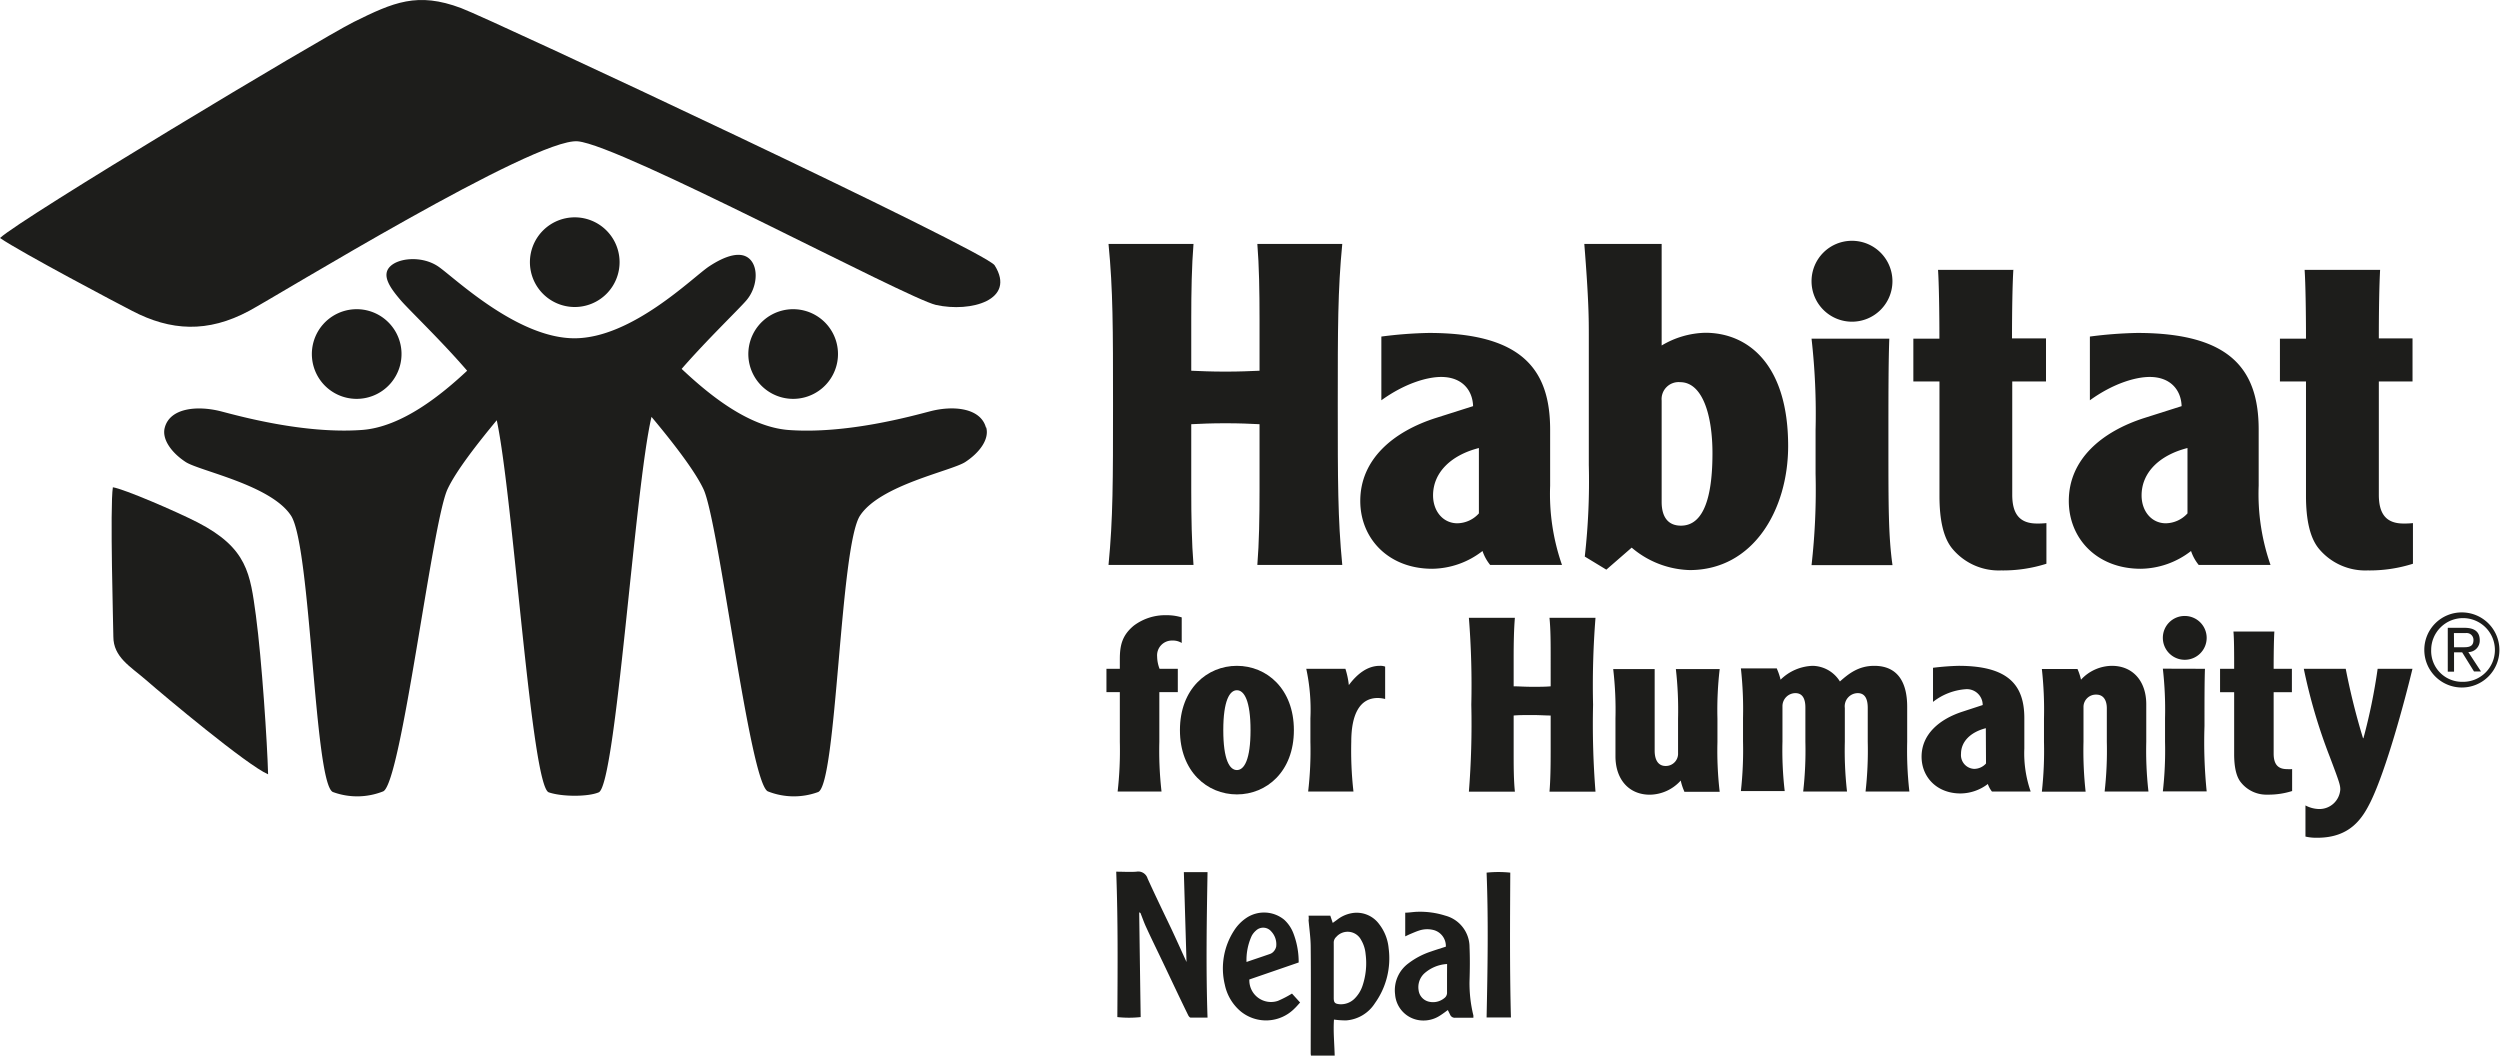
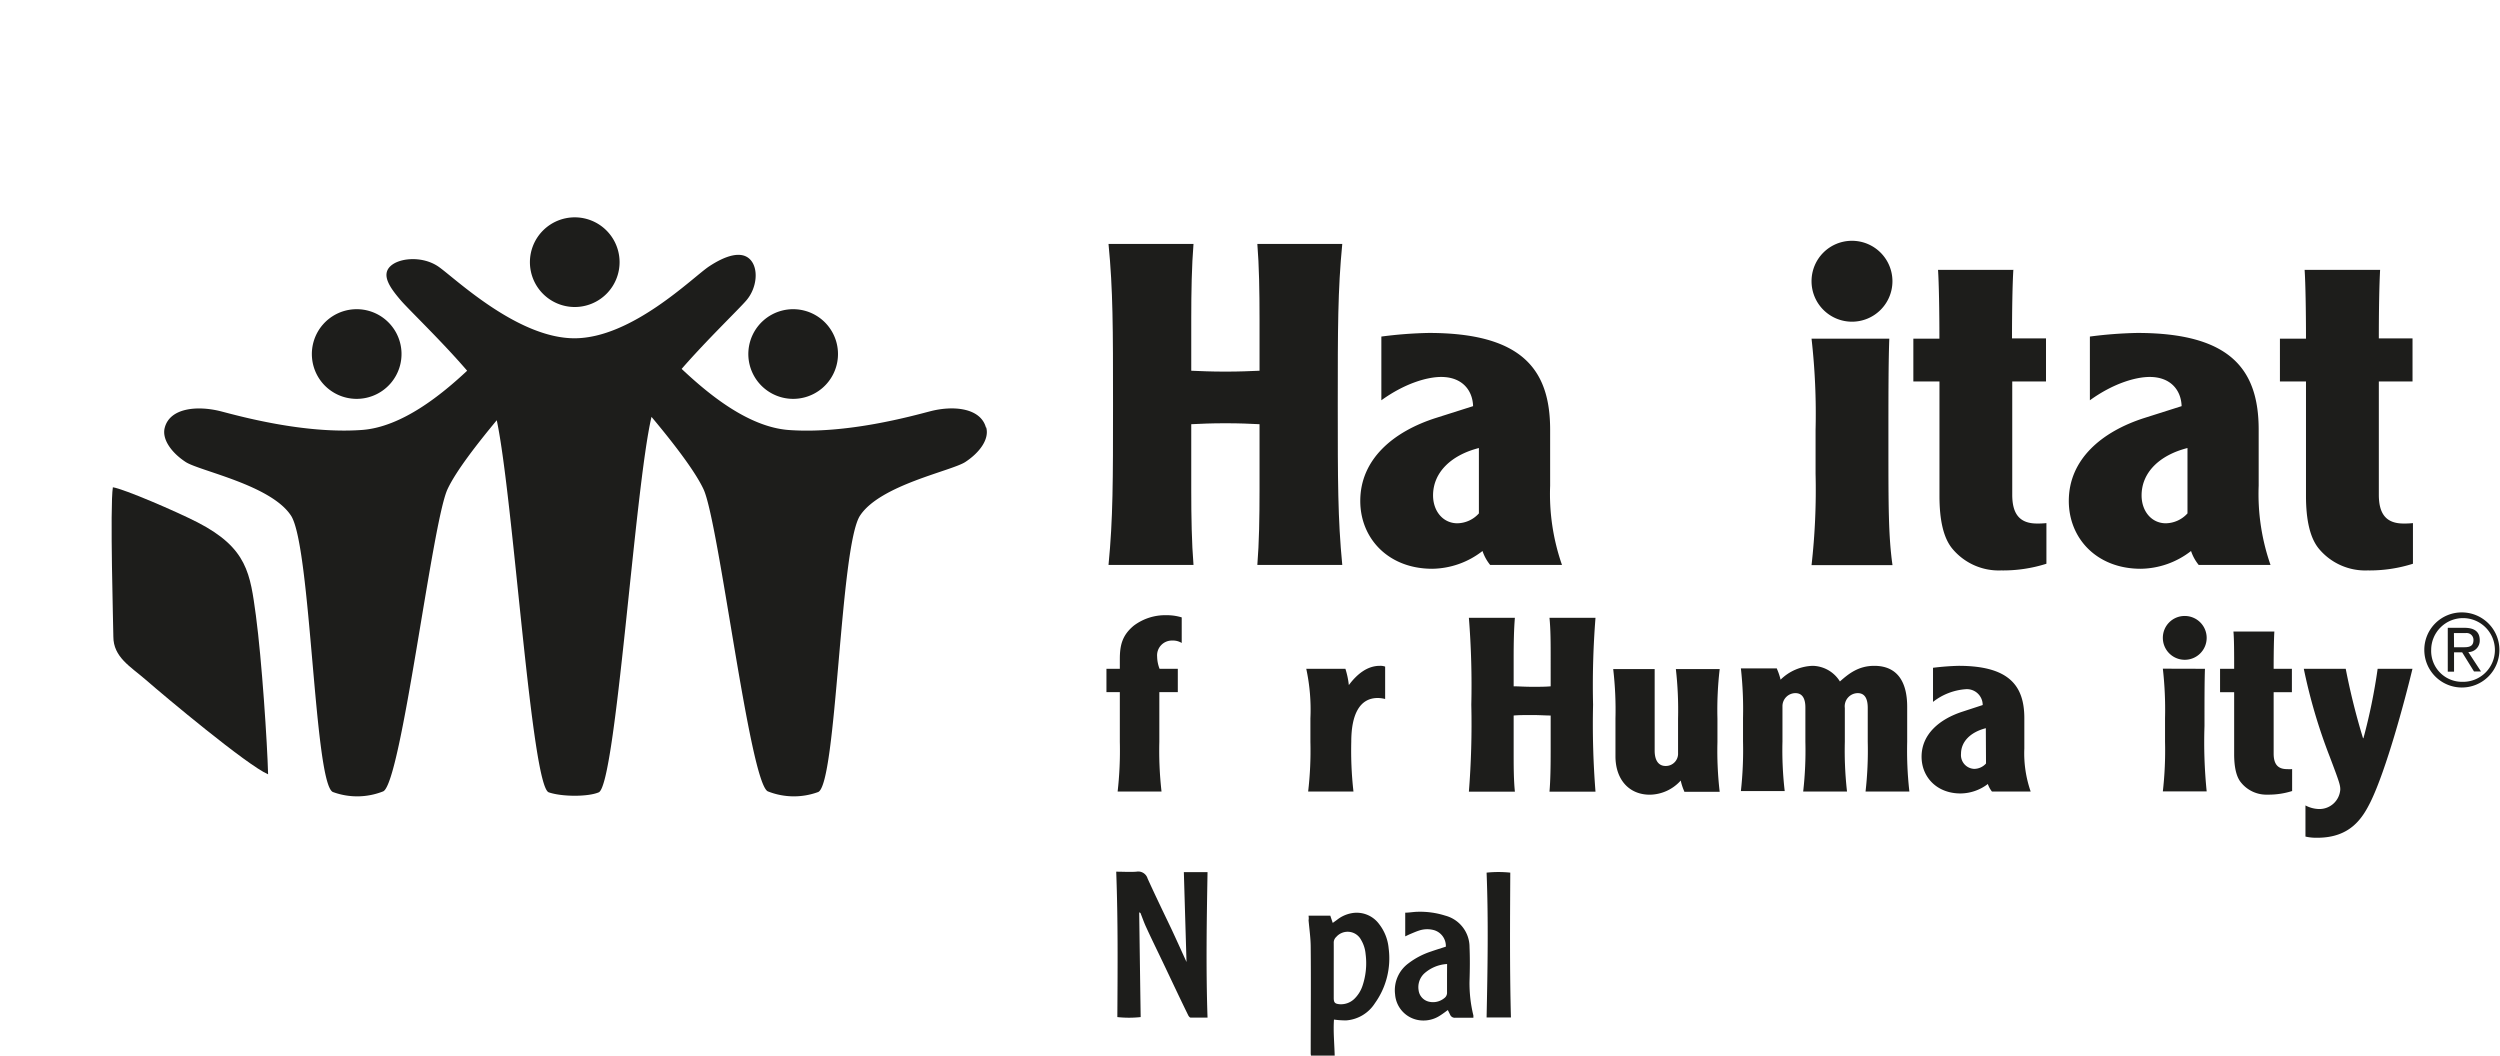
<svg xmlns="http://www.w3.org/2000/svg" id="Layer_1" data-name="Layer 1" viewBox="0 0 422.14 178.23">
  <defs>
    <style>.cls-1{fill:#1d1d1b;}</style>
  </defs>
  <g id="HFH_Logo_ID" data-name="HFH Logo ID">
    <path class="cls-1" d="M193,180c1.2,0,2.31.08,3.4,0a1.65,1.65,0,0,1,1.9,1.16c1.29,2.84,2.65,5.65,4,8.47.87,1.86,1.71,3.73,2.57,5.62-.15-5-.3-10.09-.45-15.18h4c-.14,8.17-.28,16.32,0,24.57-1,0-1.92,0-2.85,0-.15,0-.34-.24-.42-.41-1.47-3-2.92-6.1-4.38-9.16-.9-1.88-1.82-3.75-2.69-5.65-.36-.76-.63-1.55-.94-2.33,0-.09-.08-.16-.26-.22q.12,8.83.25,17.68a18.14,18.14,0,0,1-3.94,0C193.24,196.45,193.31,188.3,193,180Z" transform="translate(-4.52 -32.81)" />
    <path class="cls-1" d="M225.48,187.43h3.67l.41,1.22.71-.51A5.58,5.58,0,0,1,232.8,187a4.7,4.7,0,0,1,4.58,1.83,7.79,7.79,0,0,1,1.62,4.1,13,13,0,0,1-2.32,9.28,6.3,6.3,0,0,1-4.83,2.9,14,14,0,0,1-2.08-.14c-.14,2,.07,4,.12,6.09h-4a2.45,2.45,0,0,1-.05-.35c0-6,.06-12,0-17.94,0-1.53-.23-3.06-.36-4.59C225.53,187.94,225.51,187.73,225.48,187.43Zm4.25,9.28v4.6c0,.79.19,1,1,1.07a3.26,3.26,0,0,0,2.44-.87,5.48,5.48,0,0,0,1.41-2.22,12,12,0,0,0,.53-5.39,5.6,5.6,0,0,0-.76-2.38,2.56,2.56,0,0,0-4.2-.5,1.28,1.28,0,0,0-.42,1C229.74,193.59,229.73,195.15,229.73,196.71Z" transform="translate(-4.52 -32.81)" />
    <path class="cls-1" d="M249,203.36c-.45.33-.83.62-1.24.88a5.1,5.1,0,0,1-3.34.87,4.76,4.76,0,0,1-4.33-4.39,5.63,5.63,0,0,1,2.25-5.24,12.87,12.87,0,0,1,3.81-2c.83-.29,1.68-.55,2.51-.82a2.79,2.79,0,0,0-2-2.79,4.31,4.31,0,0,0-2.49.06c-.57.18-1.11.43-1.67.66l-.7.33v-4c.7,0,1.39-.14,2.08-.15a14.06,14.06,0,0,1,4.68.65,5.5,5.5,0,0,1,4.1,5.32c.08,1.89.06,3.79,0,5.69a22.59,22.59,0,0,0,.65,5.85c0,.08,0,.18,0,.38h-1.22c-.61,0-1.21,0-1.81,0a.85.85,0,0,1-.91-.54C249.26,203.9,249.14,203.67,249,203.36Zm-.13-7.77A6.3,6.3,0,0,0,245,197.2a3.18,3.18,0,0,0-.94,2.82,2.26,2.26,0,0,0,1.7,1.92,3,3,0,0,0,2.64-.59,1.12,1.12,0,0,0,.46-1c0-1,0-2,0-3Z" transform="translate(-4.52 -32.81)" />
-     <path class="cls-1" d="M223.81,195.33l-8.33,2.87a3.66,3.66,0,0,0,4.83,3.61,18,18,0,0,0,2.37-1.23l1.37,1.51c-.32.35-.61.7-.93,1a6.76,6.76,0,0,1-9.11.49,8,8,0,0,1-2.67-4.49,11.75,11.75,0,0,1,1.58-9.18,7.29,7.29,0,0,1,2.11-2.14,5.37,5.37,0,0,1,6.31.32,6,6,0,0,1,1.57,2.3A13.48,13.48,0,0,1,223.81,195.33Zm-8.8-.09c1.4-.48,2.67-.9,3.93-1.34a1.44,1.44,0,0,0,.6-.38,1.83,1.83,0,0,0,.47-.86,3.16,3.16,0,0,0-.84-2.58,1.77,1.77,0,0,0-2.57-.14,3.24,3.24,0,0,0-.72.89A9.8,9.8,0,0,0,215,195.24Z" transform="translate(-4.52 -32.81)" />
    <path class="cls-1" d="M259.65,204.61h-4.11c.17-8.18.32-16.32,0-24.45a19.26,19.26,0,0,1,4,0C259.5,188.27,259.43,196.42,259.65,204.61Z" transform="translate(-4.52 -32.81)" />
    <path class="cls-1" d="M57.2,93.14a7.57,7.57,0,1,1,8.09,7,7.56,7.56,0,0,1-8.09-7" transform="translate(-4.52 -32.81)" />
    <path class="cls-1" d="M146,93.14a7.57,7.57,0,1,0-8.1,7,7.57,7.57,0,0,0,8.1-7" transform="translate(-4.52 -32.81)" />
    <path class="cls-1" d="M171,105c-.89-3.28-5.42-3.78-9.42-2.74-3.15.82-14.12,3.87-23.86,3.16-7-.51-13.85-6.33-18.1-10.32,4.23-4.87,9.68-10.1,10.93-11.57,1.81-2.11,2.11-5.42.61-6.93s-4.22-.59-6.93,1.21-13,12.12-22.71,12.12-20.34-10.31-23-12.12-6.63-1.5-8.13,0,0,3.61,1.81,5.72c1.28,1.5,6.94,6.92,11.2,11.88-4.28,4-11,9.51-17.76,10-9.75.71-20.72-2.34-23.87-3.16-4-1-8.53-.54-9.42,2.74-.56,2,1.19,4.31,3.52,5.83s14.4,3.87,17.79,9.06,3.91,45.33,7.08,46.67a11.86,11.86,0,0,0,8.5-.12c3.07-1.55,8.23-45.35,10.84-51,1.44-3.1,5.08-7.75,8.32-11.66,2.79,13.08,5.84,61.81,8.78,62.83,2.23.77,6.66.77,8.44,0,2.9-1.26,6.07-51.27,8.91-63.4,3.35,4,7.28,9,8.79,12.23,2.61,5.63,7.77,49.43,10.84,51a11.88,11.88,0,0,0,8.51.12c3.15-1.34,3.67-41.48,7.07-46.67s15.46-7.54,17.78-9.06,4.09-3.78,3.53-5.83" transform="translate(-4.52 -32.81)" />
    <path class="cls-1" d="M94,77.08a7.57,7.57,0,1,1,7.57,7.57A7.57,7.57,0,0,1,94,77.08" transform="translate(-4.52 -32.81)" />
-     <path class="cls-1" d="M172.47,77.61c3.68,5.84-4,8-9.91,6.69-4.93-1.13-53.25-27-60.49-27.63S51.38,82.74,46.59,85.3c-7,3.76-13.26,3.4-19.76,0C24.69,84.21,8.13,75.47,4.52,73c3.61-3.37,53.87-33.54,59.71-36.47C71,33.18,75,31.41,82.37,34.17c5.13,1.92,88.57,41,90.1,43.44" transform="translate(-4.52 -32.81)" />
    <path class="cls-1" d="M23.58,115.09c1.88.28,10.77,4.11,14.29,5.92,8.46,4.36,8.89,8.69,9.86,15.74,1,7.51,1.92,21.51,2.06,26.81-3.53-1.52-17.4-13.12-20.7-16-2.57-2.22-5.43-3.8-5.43-7.25,0-1.31-.6-22-.08-25.24" transform="translate(-4.52 -32.81)" />
    <path class="cls-1" d="M420.29,136.22a6.34,6.34,0,1,1-6.41,6.32,6.31,6.31,0,0,1,6.41-6.32m0,11.72a5.38,5.38,0,1,0-5.25-5.4,5.21,5.21,0,0,0,5.25,5.4m-1.39-1.72h-1.06v-7.4h2.82c1.73,0,2.58.7,2.58,2.1a1.94,1.94,0,0,1-1.93,2l2.14,3.27h-1.18l-2-3.23H418.9Zm0-4.12h1.75c1.16,0,1.53-.41,1.53-1.25a1.15,1.15,0,0,0-1.3-1.14h-2Z" transform="translate(-4.52 -32.81)" />
    <path class="cls-1" d="M206.05,74c-.3,3.72-.38,8-.38,12.68v8.73c1.67.07,3.34.15,5.77.15s4.1-.08,5.76-.15V86.68c0-4.63-.07-9-.37-12.68h14.34c-.76,7.82-.76,14.2-.76,27.1s0,19.28.76,27.1H216.83c.3-3.72.37-8,.37-12.68V104.44c-1.66-.08-3.33-.16-5.76-.16s-4.1.08-5.77.16v11.08c0,4.63.08,9,.38,12.68H191.7c.76-7.82.76-14.2.76-27.1s0-19.28-.76-27.1h14.35" transform="translate(-4.52 -32.81)" />
    <path class="cls-1" d="M237.77,89.64a71.22,71.22,0,0,1,8-.61c15.72,0,20.5,6.15,20.5,16.32v9.49a36.37,36.37,0,0,0,2,13.36H256.14a7.52,7.52,0,0,1-1.29-2.35,14.09,14.09,0,0,1-8.49,3c-7.37,0-12.15-5.08-12.15-11.46,0-7,5.53-11.69,12.75-14l6.3-2c-.08-2.66-1.82-4.93-5.39-4.93-2.43,0-6.22,1.13-10.1,3.94V89.64m16.47,18.82c-4.77,1.22-7.74,4.18-7.74,8,0,2.66,1.68,4.71,4.11,4.71a5,5,0,0,0,3.63-1.67Z" transform="translate(-4.52 -32.81)" />
-     <path class="cls-1" d="M285.1,74V91.15A15,15,0,0,1,292.46,89c7.21,0,14,5.31,14,19.13,0,10.7-5.85,20.94-16.63,20.94a15.73,15.73,0,0,1-9.79-3.79L275.76,129l-3.64-2.21a113.38,113.38,0,0,0,.68-15.48V89.48c0-2.8,0-5.91-.76-15.48H285.1m0,43.57c0,2.2.83,4,3.26,4,3.12,0,5.32-3.19,5.32-12.23,0-6.45-1.68-12-5.47-12a2.87,2.87,0,0,0-3.11,3.11Z" transform="translate(-4.52 -32.81)" />
    <path class="cls-1" d="M317.24,73.47a6.83,6.83,0,1,1-6.83,6.83,6.81,6.81,0,0,1,6.83-6.83M323.54,90c-.15,3.94-.15,9.71-.15,17.9,0,10.32,0,15.49.69,20.34H310.41a113.38,113.38,0,0,0,.68-15.48v-7.29A113.23,113.23,0,0,0,310.41,90Z" transform="translate(-4.52 -32.81)" />
    <path class="cls-1" d="M344.49,78.33c-.15,2.35-.23,6.83-.23,11.62H350v7.27h-5.7v19.13c0,3.12,1.14,4.86,4.18,4.86a13.87,13.87,0,0,0,1.59-.07V128a24.15,24.15,0,0,1-7.66,1.13,10.18,10.18,0,0,1-8.2-3.64c-1.6-1.9-2.2-5.08-2.2-8.95V97.22h-4.41V90H332c0-4.79-.08-9.27-.23-11.62h12.75" transform="translate(-4.52 -32.81)" />
    <path class="cls-1" d="M357.41,89.64a71,71,0,0,1,8-.61c15.71,0,20.5,6.15,20.5,16.32v9.49a36.37,36.37,0,0,0,2,13.36H375.78a7.52,7.52,0,0,1-1.29-2.35,14.1,14.1,0,0,1-8.5,3c-7.37,0-12.14-5.08-12.14-11.46,0-7,5.54-11.69,12.75-14l6.3-2c-.08-2.66-1.82-4.93-5.39-4.93-2.43,0-6.22,1.13-10.1,3.94V89.64m16.48,18.82c-4.79,1.22-7.75,4.18-7.75,8,0,2.66,1.67,4.71,4.1,4.71a5.05,5.05,0,0,0,3.65-1.67Z" transform="translate(-4.52 -32.81)" />
    <path class="cls-1" d="M406.42,78.33c-.14,2.35-.22,6.83-.22,11.62h5.69v7.27H406.2v19.13c0,3.12,1.14,4.86,4.17,4.86a13.87,13.87,0,0,0,1.59-.07V128a24.15,24.15,0,0,1-7.66,1.13,10.18,10.18,0,0,1-8.2-3.64c-1.59-1.9-2.2-5.08-2.2-8.95V97.22h-4.4V90h4.4c0-4.79-.08-9.27-.23-11.62h12.75" transform="translate(-4.52 -32.81)" />
    <path class="cls-1" d="M204.06,141.38a2.84,2.84,0,0,0-1.6-.41,2.5,2.5,0,0,0-2.55,2.72,5.89,5.89,0,0,0,.41,2.05h3.08v3.94h-3.12v8.39a61.22,61.22,0,0,0,.37,8.39h-7.41a61.22,61.22,0,0,0,.37-8.39v-8.39h-2.26v-3.94h2.26v-1.6c0-2.43.42-4.07,2.35-5.68a8.83,8.83,0,0,1,5.51-1.77,8.65,8.65,0,0,1,2.59.37v4.32" transform="translate(-4.52 -32.81)" />
-     <path class="cls-1" d="M223,156.1c0,7-4.61,10.85-9.62,10.85s-9.62-3.86-9.62-10.85,4.6-10.86,9.62-10.86S223,149.11,223,156.1m-11.92,0c0,5,1.06,6.74,2.3,6.74s2.3-1.77,2.3-6.74-1.07-6.74-2.3-6.74-2.3,1.76-2.3,6.74" transform="translate(-4.52 -32.81)" />
    <path class="cls-1" d="M231.7,145.74a14.1,14.1,0,0,1,.58,2.75c1.44-1.93,3.17-3.25,5.22-3.25a2.39,2.39,0,0,1,.91.13v5.47a5.32,5.32,0,0,0-1.24-.17c-3.12,0-4.48,2.88-4.48,7.4a61.22,61.22,0,0,0,.37,8.39h-7.65a59.62,59.62,0,0,0,.38-8.39v-3.95a32.67,32.67,0,0,0-.7-8.38h6.61" transform="translate(-4.52 -32.81)" />
    <path class="cls-1" d="M260.32,137.1c-.17,2-.21,4.36-.21,6.87v4.73c.91,0,1.81.08,3.13.08s2.22,0,3.12-.08V144c0-2.51,0-4.85-.2-6.87h7.77a144.94,144.94,0,0,0-.41,14.68,144.84,144.84,0,0,0,.41,14.68h-7.77c.17-2,.2-4.36.2-6.86v-6c-.9,0-1.8-.08-3.12-.08s-2.22,0-3.13.08v6c0,2.5,0,4.84.21,6.86h-7.77a144.84,144.84,0,0,0,.41-14.68,144.94,144.94,0,0,0-.41-14.68h7.77" transform="translate(-4.52 -32.81)" />
    <path class="cls-1" d="M288.93,166.46a9.28,9.28,0,0,1-.61-1.85A7.12,7.12,0,0,1,283.1,167c-3.5,0-5.8-2.55-5.8-6.5v-6.33a59.55,59.55,0,0,0-.38-8.38h7v13.77c0,1.65.65,2.59,1.85,2.59a2.07,2.07,0,0,0,2.1-2.18v-5.8a61.14,61.14,0,0,0-.37-8.38h7.4a59.55,59.55,0,0,0-.38,8.38v3.95a59.62,59.62,0,0,0,.38,8.39h-6" transform="translate(-4.52 -32.81)" />
    <path class="cls-1" d="M304.56,145.74a10.22,10.22,0,0,1,.62,1.84,8.09,8.09,0,0,1,5.42-2.34,5.53,5.53,0,0,1,4.6,2.64c1.49-1.32,3.14-2.64,5.8-2.64,4,0,5.56,2.84,5.56,6.91v5.92a61.22,61.22,0,0,0,.37,8.39h-7.4a61.22,61.22,0,0,0,.37-8.39v-5.71c0-1.44-.41-2.51-1.69-2.51a2.22,2.22,0,0,0-2.18,2.51v5.71a61.22,61.22,0,0,0,.37,8.39H309a61.22,61.22,0,0,0,.37-8.39v-5.79c0-1.36-.41-2.43-1.68-2.43A2.2,2.2,0,0,0,305.5,152v6a59.62,59.62,0,0,0,.38,8.39h-7.4a62.91,62.91,0,0,0,.36-8.39v-3.95a62.83,62.83,0,0,0-.36-8.38h6.08" transform="translate(-4.52 -32.81)" />
    <path class="cls-1" d="M330.92,145.57a42.87,42.87,0,0,1,4.32-.33c8.51,0,11.1,3.34,11.1,8.85v5.13a19.63,19.63,0,0,0,1.07,7.24h-6.54a4,4,0,0,1-.69-1.27,7.68,7.68,0,0,1-4.61,1.6c-4,0-6.58-2.76-6.58-6.21,0-3.78,3-6.33,6.9-7.6l3.42-1.12a2.67,2.67,0,0,0-2.92-2.67,10.12,10.12,0,0,0-5.47,2.14v-5.76m8.92,10.2c-2.58.66-4.19,2.26-4.19,4.32a2.33,2.33,0,0,0,2.22,2.55,2.7,2.7,0,0,0,2-.91Z" transform="translate(-4.52 -32.81)" />
-     <path class="cls-1" d="M355.3,145.74a9.41,9.41,0,0,1,.61,1.84,7.17,7.17,0,0,1,5.22-2.34c3.5,0,5.8,2.55,5.8,6.5v6.33a61.22,61.22,0,0,0,.37,8.39h-7.4a61.22,61.22,0,0,0,.37-8.39V152.4c0-1.28-.53-2.3-1.77-2.3a2.09,2.09,0,0,0-2.17,2v6a62.91,62.91,0,0,0,.36,8.39H349.3a62.91,62.91,0,0,0,.36-8.39v-3.95a62.83,62.83,0,0,0-.36-8.38h6" transform="translate(-4.52 -32.81)" />
    <path class="cls-1" d="M373.43,136.82a3.7,3.7,0,1,1-3.7,3.69,3.68,3.68,0,0,1,3.7-3.69m3.41,8.92c-.08,2.14-.08,5.26-.08,9.7a83,83,0,0,0,.37,11h-7.4a61.22,61.22,0,0,0,.37-8.39v-3.95a61.14,61.14,0,0,0-.37-8.38Z" transform="translate(-4.52 -32.81)" />
    <path class="cls-1" d="M388.56,139.45c-.08,1.27-.12,3.7-.12,6.29h3.08v3.95h-3.08v10.36c0,1.68.61,2.63,2.25,2.63a7.18,7.18,0,0,0,.87,0v3.7a13.11,13.11,0,0,1-4.16.61,5.49,5.49,0,0,1-4.43-2c-.87-1-1.2-2.75-1.2-4.85V149.69h-2.38v-3.95h2.38c0-2.59,0-5-.12-6.29h6.91" transform="translate(-4.52 -32.81)" />
    <path class="cls-1" d="M400.61,145.74a115.32,115.32,0,0,0,2.92,11.72h.07A96.06,96.06,0,0,0,406,145.74h5.88c-1.36,5.63-4.44,17.06-7.07,22.45-1.36,2.75-3.41,6.08-9,6.08a8.12,8.12,0,0,1-2-.2v-5.26a5.1,5.1,0,0,0,2.3.61,3.53,3.53,0,0,0,3.58-3.29c0-.78-.16-1.27-1.81-5.63a92.11,92.11,0,0,1-4.35-14.76h7.11" transform="translate(-4.52 -32.81)" />
  </g>
</svg>